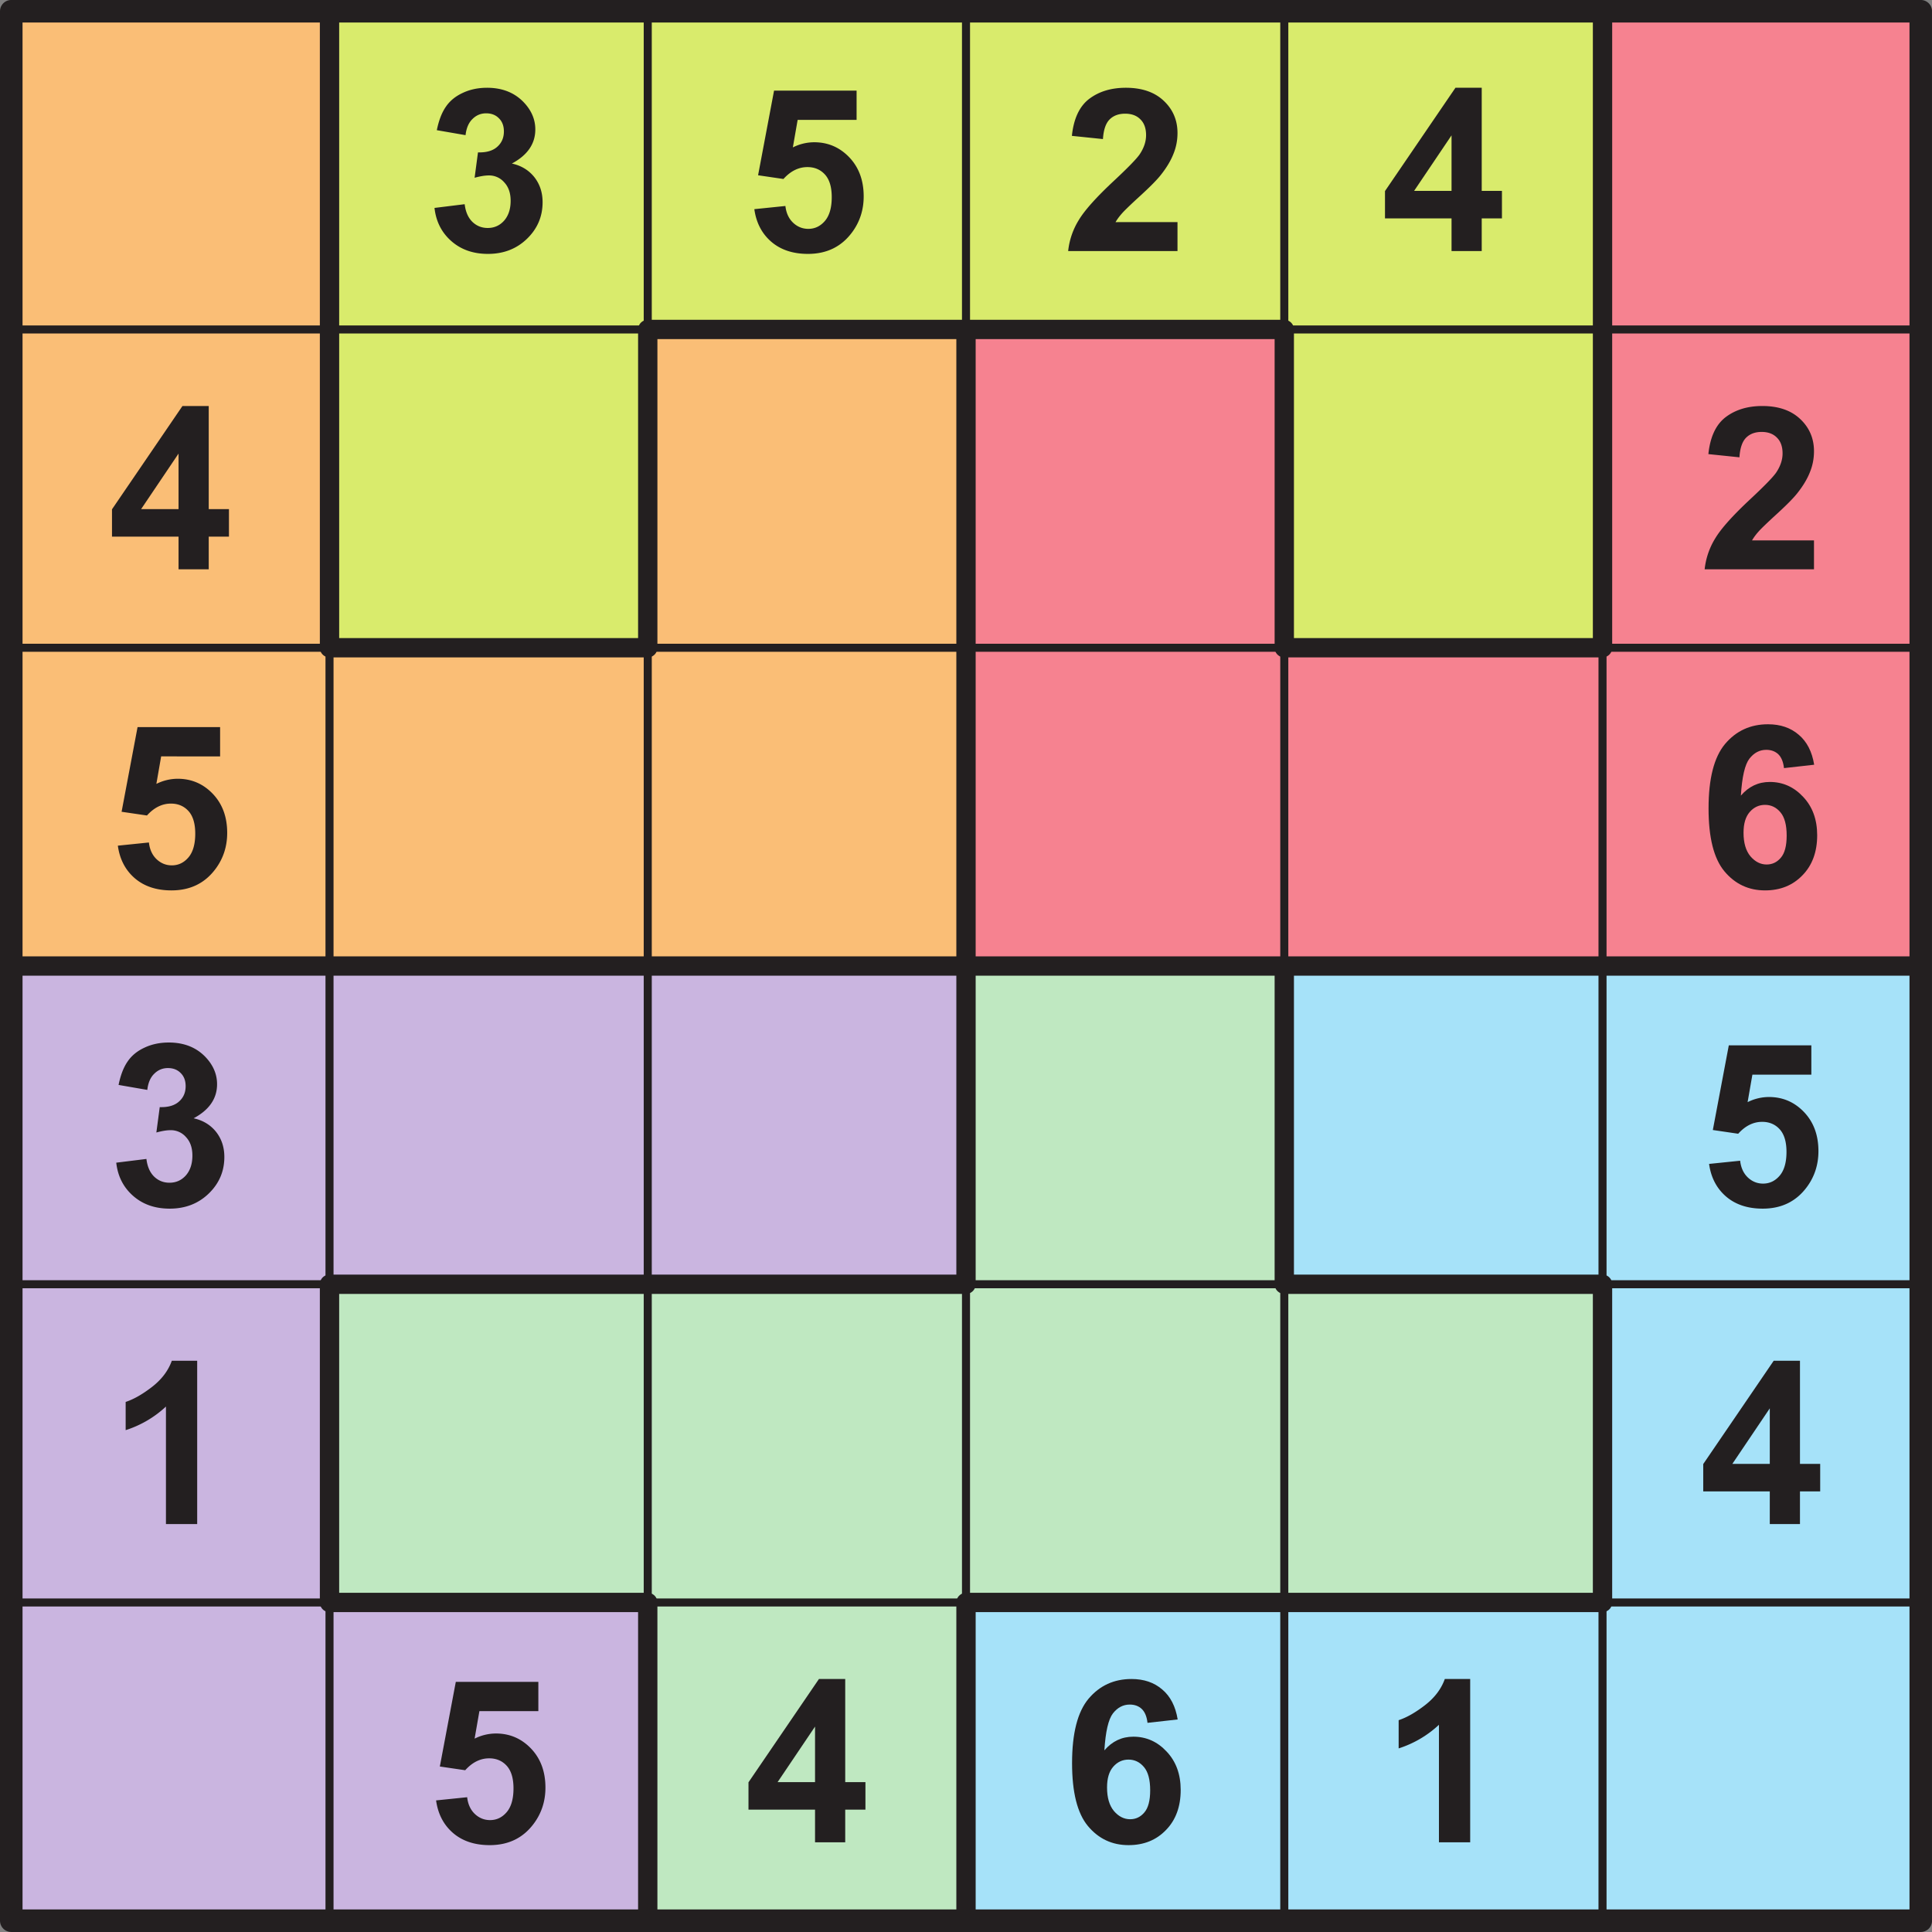
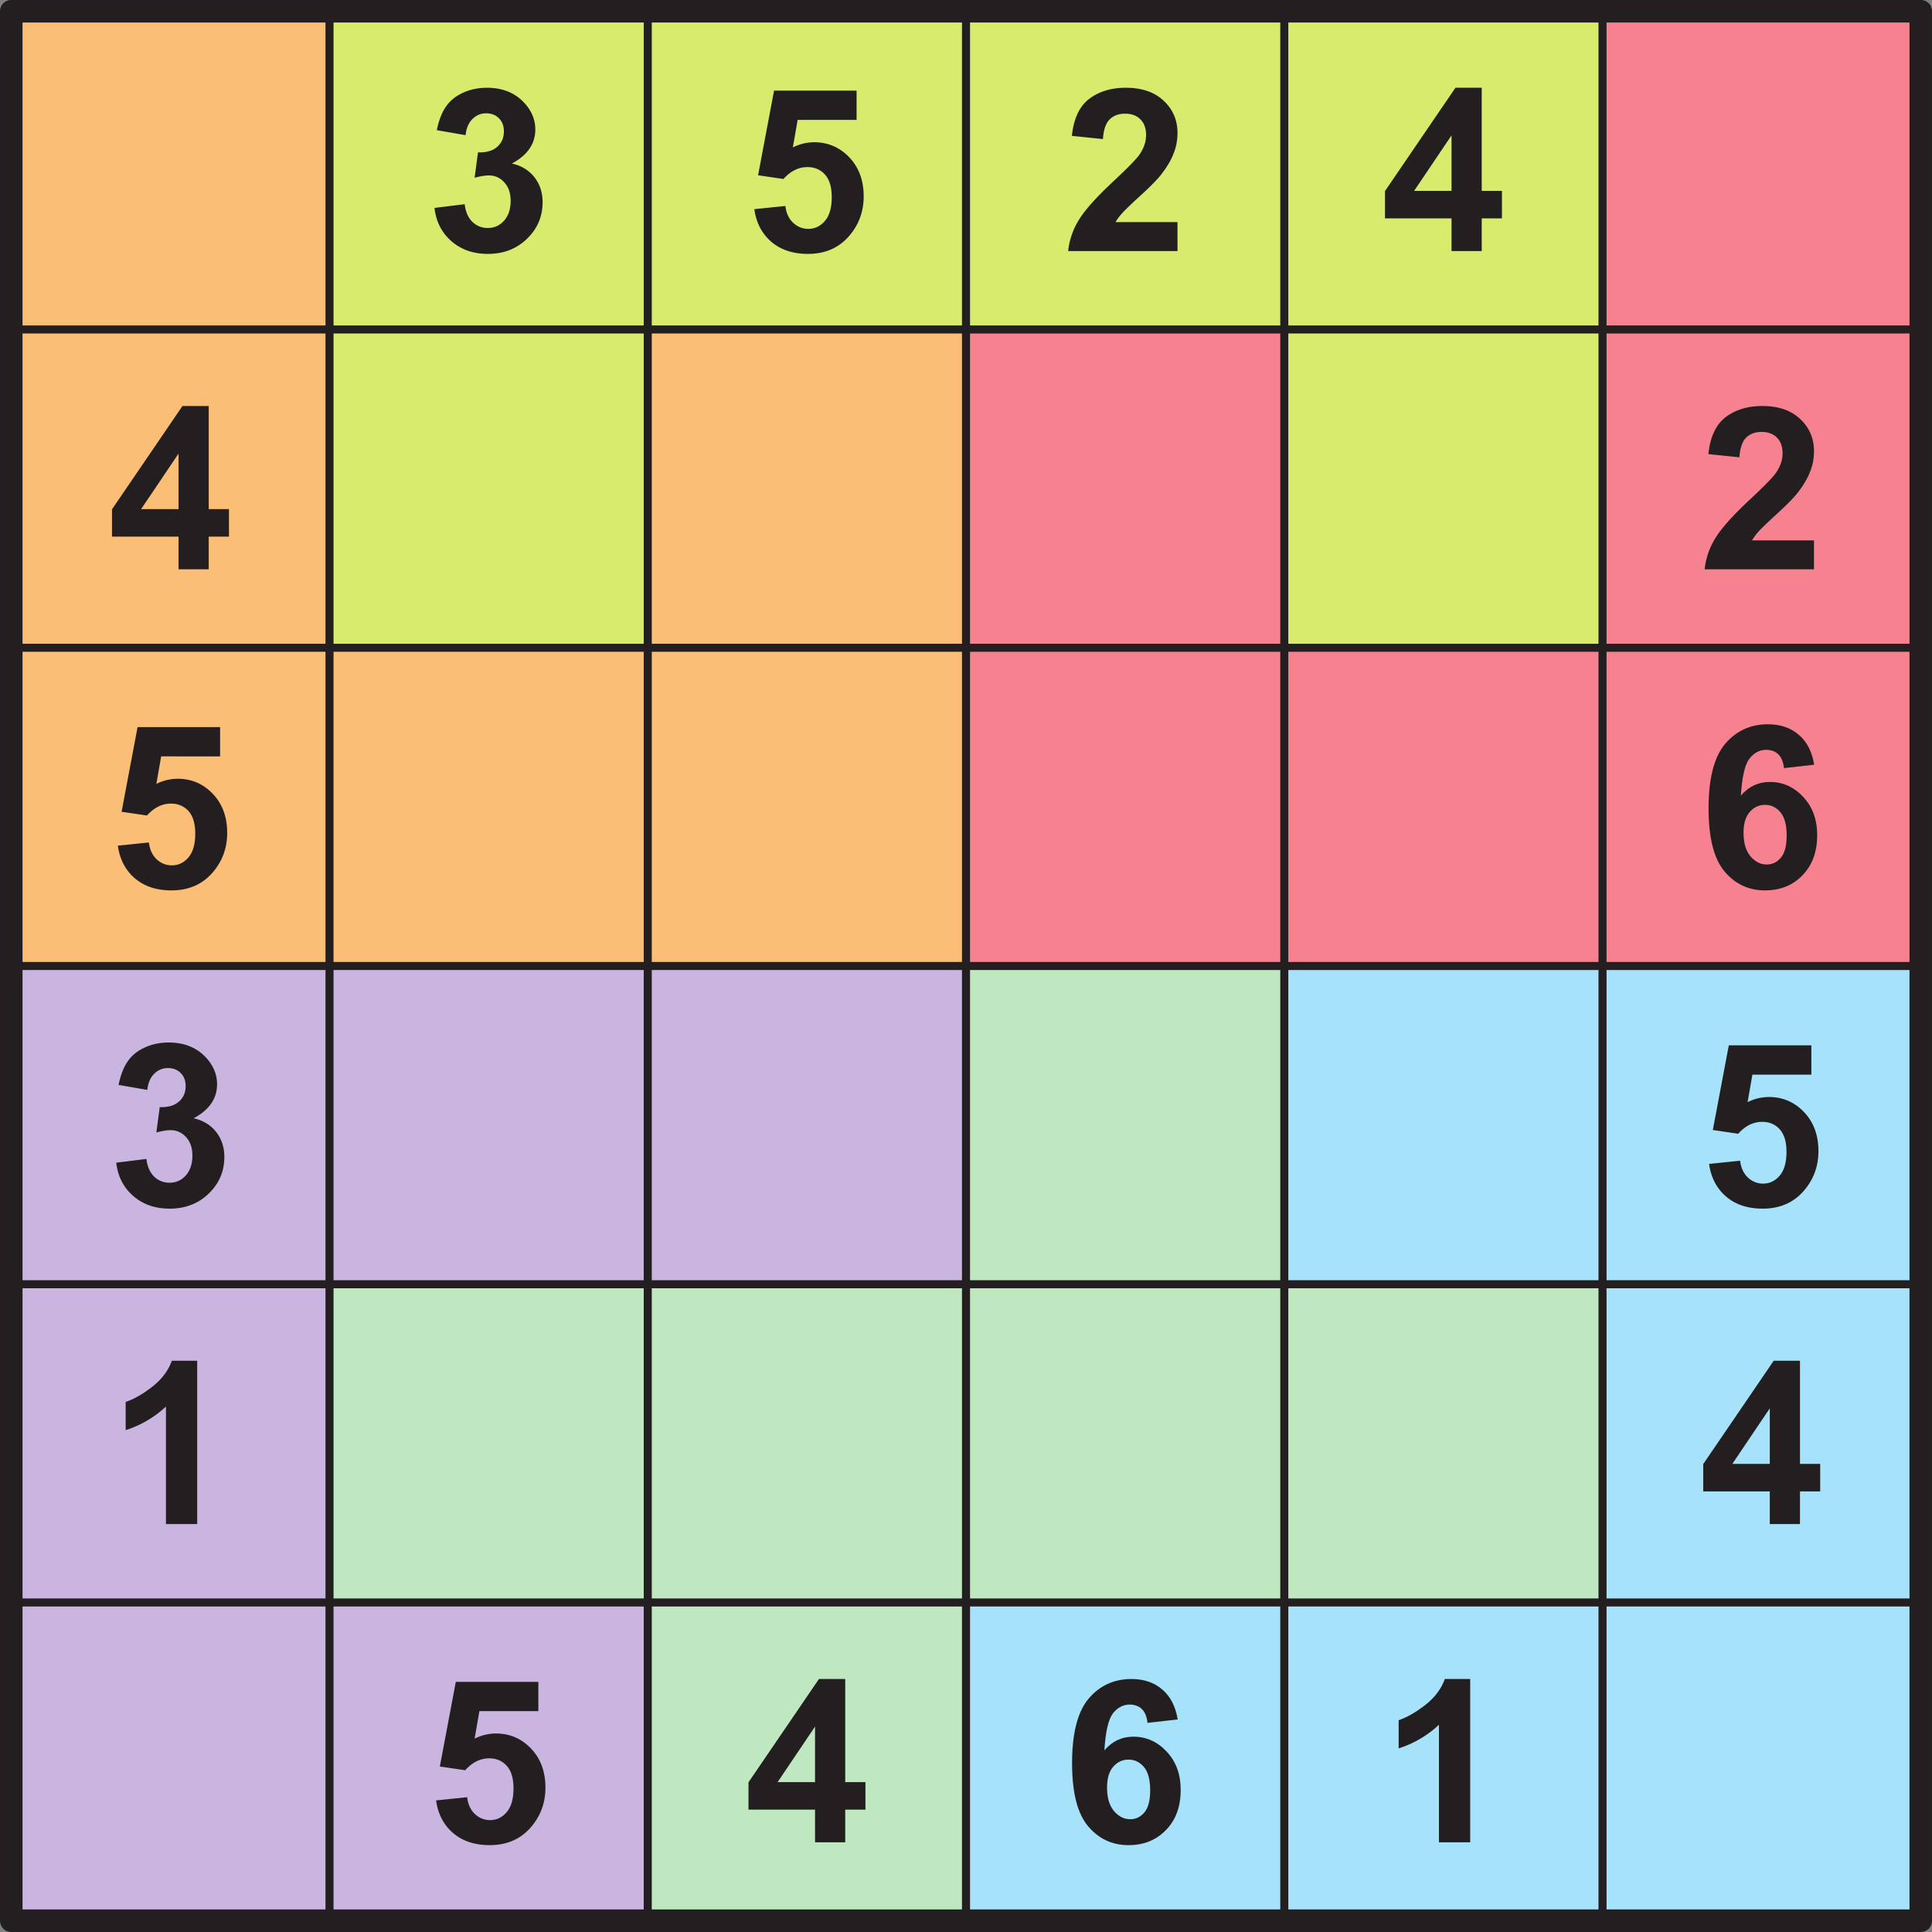
<svg xmlns="http://www.w3.org/2000/svg" xmlns:xlink="http://www.w3.org/1999/xlink" width="226.772" height="226.772" viewBox="0 0 170.079 170.079">
  <rect x="0" y="0" width="170.079" height="170.079" fill="#808080" stroke="none" />
  <defs>
    <symbol overflow="visible" id="b">
      <path d="M.75-3.797l2.656-.328c.082.68.313 1.2.688 1.563.375.355.82.53 1.343.53.57 0 1.051-.21 1.438-.64.383-.437.578-1.02.578-1.75 0-.687-.187-1.226-.562-1.625a1.76 1.76 0 0 0-1.36-.61c-.343 0-.761.071-1.25.204l.297-2.234c.738.023 1.3-.141 1.688-.485.394-.344.593-.797.593-1.36 0-.488-.148-.874-.437-1.155-.281-.29-.656-.438-1.125-.438s-.871.168-1.203.5c-.336.324-.54.797-.61 1.422l-2.53-.438c.175-.863.44-1.55.796-2.062.352-.52.848-.926 1.484-1.219.633-.3 1.348-.453 2.141-.453 1.344 0 2.422.43 3.234 1.281.676.711 1.016 1.508 1.016 2.39 0 1.263-.688 2.263-2.063 3 .82.18 1.477.575 1.97 1.188.488.618.734 1.356.734 2.22 0 1.26-.461 2.335-1.375 3.218C7.973-.191 6.828.25 5.453.25 4.16.25 3.086-.125 2.234-.875 1.38-1.625.883-2.598.75-3.797zm0 0" />
    </symbol>
    <symbol overflow="visible" id="c">
      <path d="M.89-3.688l2.735-.28c.07.624.3 1.12.688 1.484.382.355.828.53 1.328.53.57 0 1.054-.226 1.453-.687.406-.468.61-1.171.61-2.109 0-.883-.2-1.547-.595-1.984-.398-.438-.914-.657-1.546-.657-.782 0-1.485.352-2.11 1.047L1.22-6.672l1.406-7.453h7.266v2.578H4.703l-.422 2.422a4.218 4.218 0 0 1 1.875-.453c1.219 0 2.25.445 3.094 1.328.844.887 1.266 2.031 1.266 3.438 0 1.187-.34 2.242-1.016 3.156C8.562-.383 7.266.25 5.61.25 4.296.25 3.222-.102 2.39-.813 1.556-1.53 1.056-2.487.89-3.688zm0 0" />
    </symbol>
    <symbol overflow="visible" id="d">
      <path d="M10.125-2.547V0H.5a6.472 6.472 0 0 1 .938-2.734c.519-.864 1.546-2.008 3.078-3.438 1.238-1.156 2-1.937 2.28-2.344.376-.562.563-1.125.563-1.687 0-.602-.168-1.067-.5-1.39-.324-.333-.773-.5-1.343-.5-.575 0-1.032.171-1.375.515-.336.344-.528.918-.579 1.719l-2.734-.282c.156-1.507.66-2.593 1.516-3.25.863-.656 1.941-.984 3.234-.984 1.414 0 2.524.383 3.328 1.14.813.762 1.219 1.712 1.219 2.844 0 .649-.121 1.262-.36 1.844-.23.586-.593 1.195-1.093 1.828-.336.43-.934 1.04-1.797 1.828-.867.793-1.414 1.32-1.64 1.579-.231.261-.419.515-.563.765zm0 0" />
    </symbol>
    <symbol overflow="visible" id="e">
      <path d="M6.234 0v-2.875H.375v-2.406l6.203-9.094h2.313v9.078h1.78v2.422h-1.78V0zm0-5.297v-4.89l-3.296 4.89zm0 0" />
    </symbol>
    <symbol overflow="visible" id="f">
      <path d="M10.14-10.813l-2.656.297c-.062-.55-.23-.957-.5-1.218-.273-.258-.625-.391-1.062-.391-.586 0-1.078.262-1.484.781-.399.524-.649 1.606-.75 3.25.687-.8 1.535-1.203 2.546-1.203 1.145 0 2.125.438 2.938 1.313.82.867 1.234 1.992 1.234 3.375 0 1.468-.433 2.648-1.297 3.53C8.254-.19 7.156.25 5.813.25c-1.45 0-2.641-.563-3.579-1.688-.93-1.125-1.39-2.968-1.39-5.53 0-2.626.484-4.516 1.453-5.673.976-1.156 2.238-1.734 3.781-1.734 1.094 0 1.992.309 2.703.922.719.605 1.172 1.484 1.36 2.64zM3.923-4.827c0 .898.203 1.59.61 2.078.413.48.89.719 1.421.719.5 0 .914-.196 1.25-.594.344-.395.516-1.047.516-1.953 0-.938-.184-1.617-.547-2.047-.367-.438-.82-.656-1.36-.656-.53 0-.98.21-1.343.625-.367.418-.547 1.027-.547 1.828zm0 0" />
    </symbol>
    <symbol overflow="visible" id="g">
      <path d="M7.875 0h-2.75v-10.344a9.373 9.373 0 0 1-3.547 2.078v-2.484c.719-.238 1.492-.68 2.328-1.328.844-.656 1.422-1.422 1.735-2.297h2.234zm0 0" />
    </symbol>
    <clipPath id="a">
      <path d="M0 0h170.078v170.078H0zm0 0" />
    </clipPath>
  </defs>
-   <path d="M.992.988H169.09v168.098H.992zm0 0" fill="#fff" />
  <path d="M.992.988h28.016v28.016H.992zm0 0" fill="#fabe76" />
  <path d="M29.008.988h28.015v28.016H29.008zm0 0M57.023.988H85.04v28.016H57.023zm0 0" fill="#d9eb6c" />
-   <path d="M85.04.988h28.019v28.016h-28.02zm0 0M113.059.988h28.015v28.016H113.06zm0 0" fill="#d9eb6c" />
  <path d="M141.074.988h28.016v28.016h-28.016zm0 0" fill="#f68290" />
  <path d="M.992 29.004h28.016v28.02H.992zm0 0" fill="#fabe76" />
  <path d="M29.008 29.004h28.015v28.02H29.008zm0 0" fill="#d9eb6c" />
  <path d="M57.023 29.004H85.04v28.02H57.023zm0 0" fill="#fabe76" />
  <path d="M85.04 29.004h28.019v28.02h-28.02zm0 0" fill="#f68290" />
  <path d="M113.059 29.004h28.015v28.02H113.06zm0 0" fill="#d9eb6c" />
  <path d="M141.074 29.004h28.016v28.02h-28.016zm0 0" fill="#f68290" />
  <path d="M.992 57.023h28.016V85.04H.992zm0 0M29.008 57.023h28.015V85.04H29.008zm0 0M57.023 57.023H85.04V85.04H57.023zm0 0" fill="#fabe76" />
-   <path d="M85.04 57.023h28.019V85.04h-28.02zm0 0M113.059 57.023h28.015V85.04H113.06zm0 0M141.074 57.023h28.016V85.04h-28.016zm0 0" fill="#f68290" />
  <path d="M.992 85.04h28.016v28.015H.992zm0 0M29.008 85.04h28.015v28.015H29.008zm0 0M57.023 85.04H85.04v28.015H57.023zm0 0" fill="#cab5e0" />
  <path d="M85.04 85.04h28.019v28.015h-28.02zm0 0" fill="#bfe8c1" />
-   <path d="M113.059 85.04h28.015v28.015H113.06zm0 0M141.074 85.04h28.016v28.015h-28.016zm0 0" fill="#a6e2f9" />
  <path d="M.992 113.055h28.016v28.015H.992zm0 0" fill="#cab5e0" />
  <path d="M29.008 113.055h28.015v28.015H29.008zm0 0M57.023 113.055H85.04v28.015H57.023zm0 0" fill="#bfe8c1" />
  <path d="M85.04 113.055h28.019v28.015h-28.02zm0 0M113.059 113.055h28.015v28.015H113.06zm0 0" fill="#bfe8c1" />
  <path d="M141.074 113.055h28.016v28.015h-28.016zm0 0" fill="#a6e2f9" />
  <path d="M.992 141.07h28.016v28.016H.992zm0 0M29.008 141.07h28.015v28.016H29.008zm0 0" fill="#cab5e0" />
  <path d="M57.023 141.07H85.04v28.016H57.023zm0 0" fill="#bfe8c1" />
  <path d="M85.04 141.07h28.019v28.016h-28.02zm0 0M113.059 141.07h28.015v28.016H113.06zm0 0M141.074 141.07h28.016v28.016h-28.016zm0 0" fill="#a6e2f9" />
  <path d="M141.074.988h28.016v28.016h-28.016zm0 0M85.04 29.004h28.019v28.02h-28.02zm0 0M141.074 29.004h28.016v28.02h-28.016zm0 0" fill="#f68290" />
  <path d="M85.04 57.023h28.019V85.04h-28.02zm0 0M113.059 57.023h28.015V85.04H113.06zm0 0M141.074 57.023h28.016V85.04h-28.016zm0 0" fill="#f68290" />
  <path d="M113.059 85.04h28.015v28.015H113.06zm0 0M141.074 85.04h28.016v28.015h-28.016zm0 0M141.074 113.055h28.016v28.015h-28.016zm0 0M85.04 141.07h28.019v28.016h-28.02zm0 0M113.059 141.07h28.015v28.016H113.06zm0 0M141.074 141.07h28.016v28.016h-28.016zm0 0" fill="#a6e2f9" />
  <path d="M29.008.988h28.015v28.016H29.008zm0 0M57.023.988H85.04v28.016H57.023zm0 0" fill="#d9eb6c" />
  <path d="M85.04.988h28.019v28.016h-28.02zm0 0M113.059.988h28.015v28.016H113.06zm0 0M29.008 29.004h28.015v28.02H29.008zm0 0M113.059 29.004h28.015v28.02H113.06zm0 0" fill="#d9eb6c" />
  <path d="M85.04 85.04h28.019v28.015h-28.02zm0 0M29.008 113.055h28.015v28.015H29.008zm0 0M57.023 113.055H85.04v28.015H57.023zm0 0" fill="#bfe8c1" />
  <path d="M85.04 113.055h28.019v28.015h-28.02zm0 0M113.059 113.055h28.015v28.015H113.06zm0 0M57.023 141.07H85.04v28.016H57.023zm0 0" fill="#bfe8c1" />
  <path d="M.992.988h28.016v28.016H.992zm0 0M.992 29.004h28.016v28.02H.992zm0 0M57.023 29.004H85.04v28.02H57.023zm0 0" fill="#fabe76" />
  <path d="M.992 57.023h28.016V85.04H.992zm0 0M29.008 57.023h28.015V85.04H29.008zm0 0M57.023 57.023H85.04V85.04H57.023zm0 0" fill="#fabe76" />
  <path d="M.992 85.04h28.016v28.015H.992zm0 0M29.008 85.04h28.015v28.015H29.008zm0 0M57.023 85.04H85.04v28.015H57.023zm0 0M.992 113.055h28.016v28.015H.992zm0 0M.992 141.07h28.016v28.016H.992zm0 0M29.008 141.07h28.015v28.016H29.008zm0 0" fill="#cab5e0" />
  <path d="M.992.988v168.098M.992.988H169.09" fill="none" stroke-width="1.701" stroke-linecap="round" stroke-linejoin="round" stroke="#231f20" stroke-miterlimit="10" />
  <path d="M29.008.988v168.098M.992 29.004H169.09M57.023.988v168.098M.992 57.023H169.09M85.04.988v168.098M.992 85.04H169.09M113.059.988v168.098M.992 113.055H169.09M141.074.988v168.098M.992 141.07H169.09" fill="none" stroke-width=".709" stroke-linecap="round" stroke-linejoin="round" stroke="#231f20" stroke-miterlimit="10" />
-   <path d="M169.09.988v168.098M.992 169.086H169.09M29.008.988v28.016M29.008 29.004v28.02M57.023 29.004H85.04M85.04 29.004h28.019M29.008 113.055v28.015M29.008 57.023h28.015M57.023 29.004v28.02M113.059 57.023h28.015M57.023 141.07v28.016M.992 85.04h28.016M29.008 85.04h28.015M85.04 29.004v28.02M57.023 85.04H85.04M85.04 57.023V85.04M85.04 85.04h28.019M85.04 85.04v28.015M113.059 85.04h28.015M141.074 85.04h28.016M85.04 141.07v28.016M29.008 113.055h28.015M113.059 29.004v28.02M57.023 113.055H85.04M113.059 85.04v28.015M113.059 113.055h28.015M141.074.988v28.016M29.008 141.07h28.015M141.074 29.004v28.02M85.04 141.07h28.019M113.059 141.07h28.015M141.074 113.055v28.015" fill="none" stroke-width="1.701" stroke-linecap="round" stroke-linejoin="round" stroke="#231f20" stroke-miterlimit="10" />
  <g clip-path="url(#a)">
    <path d="M.992.988H169.09v168.098H.992zm0 0" fill="none" stroke-width="1.984" stroke-linecap="round" stroke-linejoin="round" stroke="#231f20" stroke-miterlimit="10" />
  </g>
  <use xlink:href="#b" x="37.5" y="22.101" fill="#231f20" />
  <use xlink:href="#c" x="65.516" y="22.101" fill="#231f20" />
  <use xlink:href="#d" x="93.533" y="22.101" fill="#231f20" />
  <use xlink:href="#e" x="121.549" y="22.101" fill="#231f20" />
  <use xlink:href="#e" x="9.484" y="50.117" fill="#231f20" />
  <use xlink:href="#d" x="149.565" y="50.117" fill="#231f20" />
  <use xlink:href="#c" x="9.484" y="78.134" fill="#231f20" />
  <use xlink:href="#f" x="149.565" y="78.134" fill="#231f20" />
  <use xlink:href="#b" x="9.484" y="106.15" fill="#231f20" />
  <use xlink:href="#c" x="149.565" y="106.15" fill="#231f20" />
  <use xlink:href="#g" x="9.484" y="134.166" fill="#231f20" />
  <use xlink:href="#e" x="149.565" y="134.166" fill="#231f20" />
  <use xlink:href="#c" x="37.5" y="162.182" fill="#231f20" />
  <use xlink:href="#e" x="65.516" y="162.182" fill="#231f20" />
  <use xlink:href="#f" x="93.533" y="162.182" fill="#231f20" />
  <use xlink:href="#g" x="121.549" y="162.182" fill="#231f20" />
</svg>